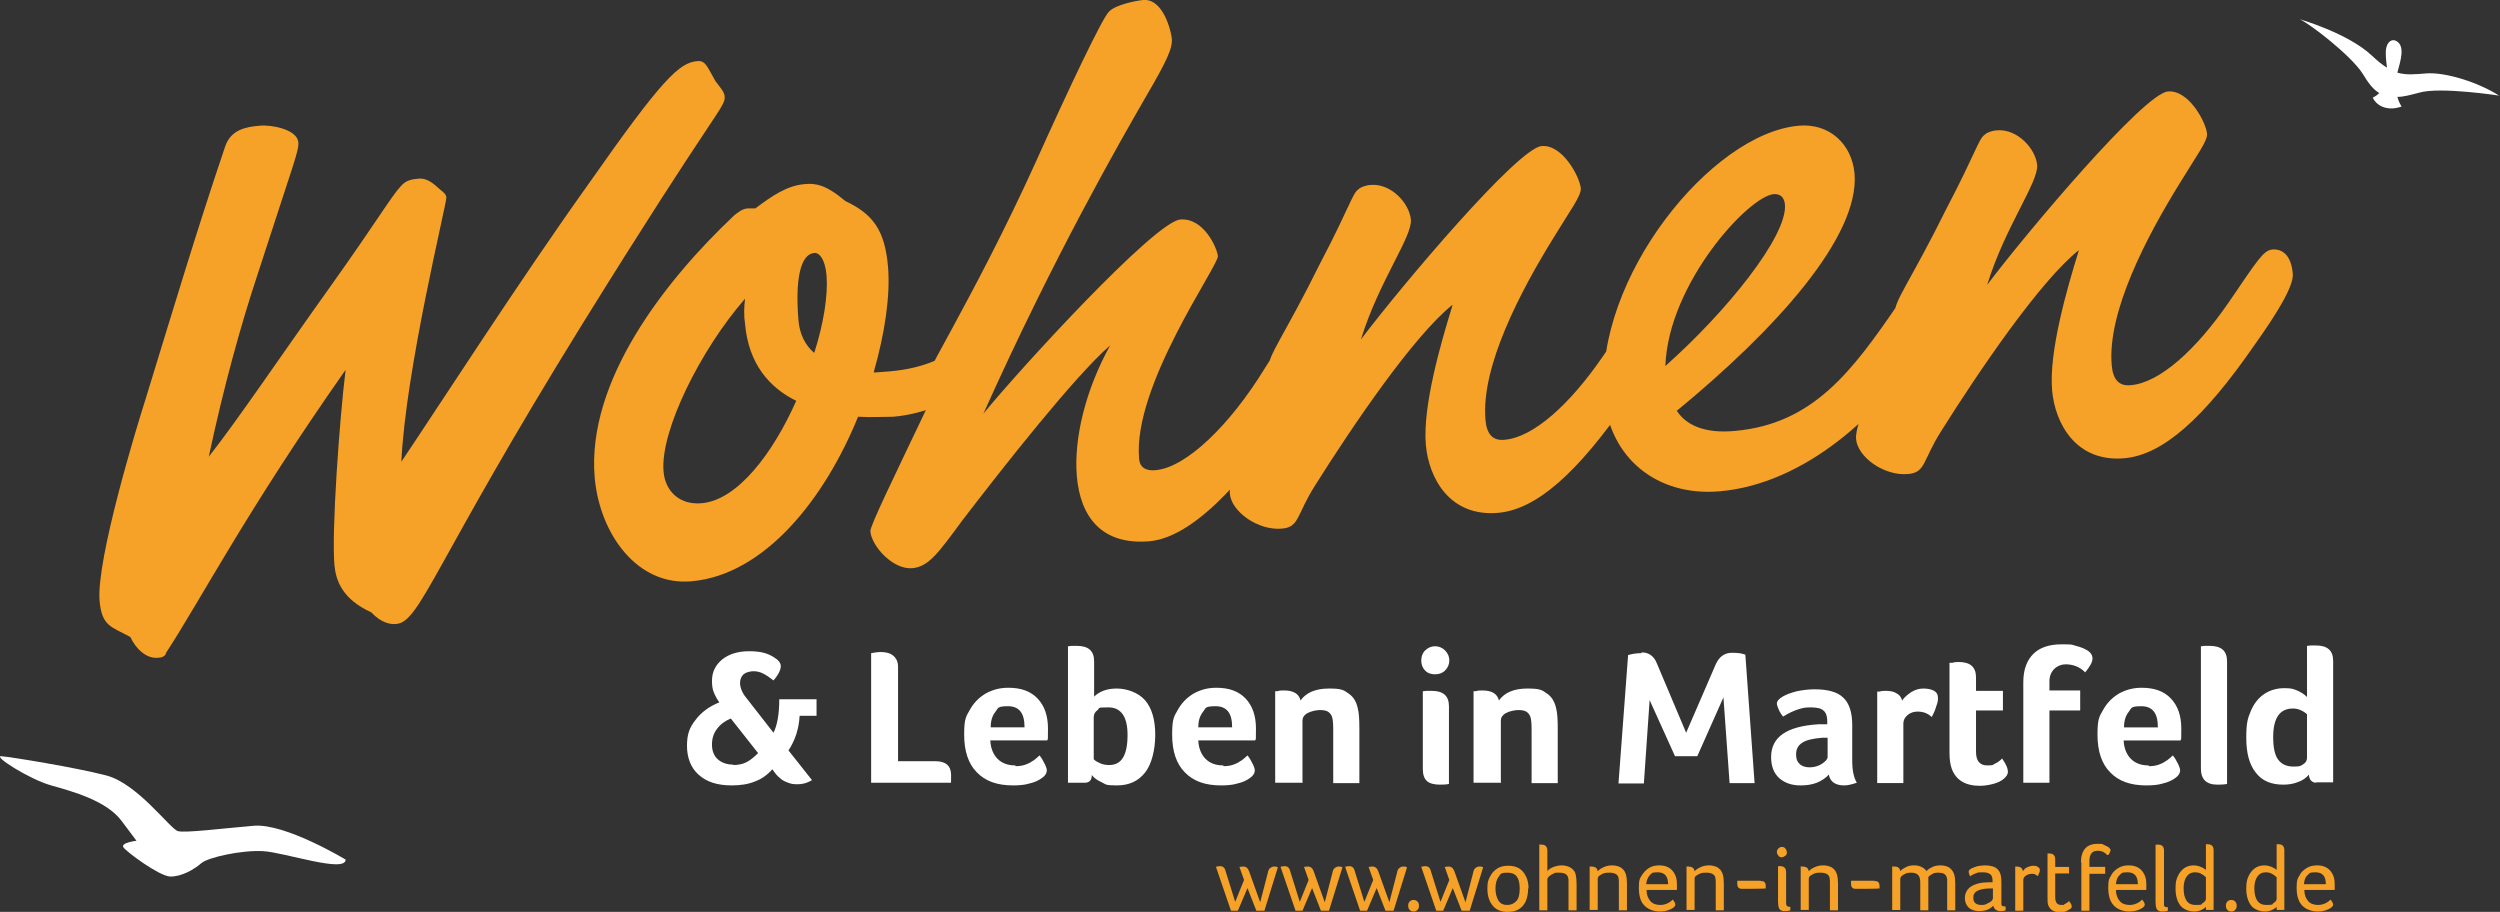
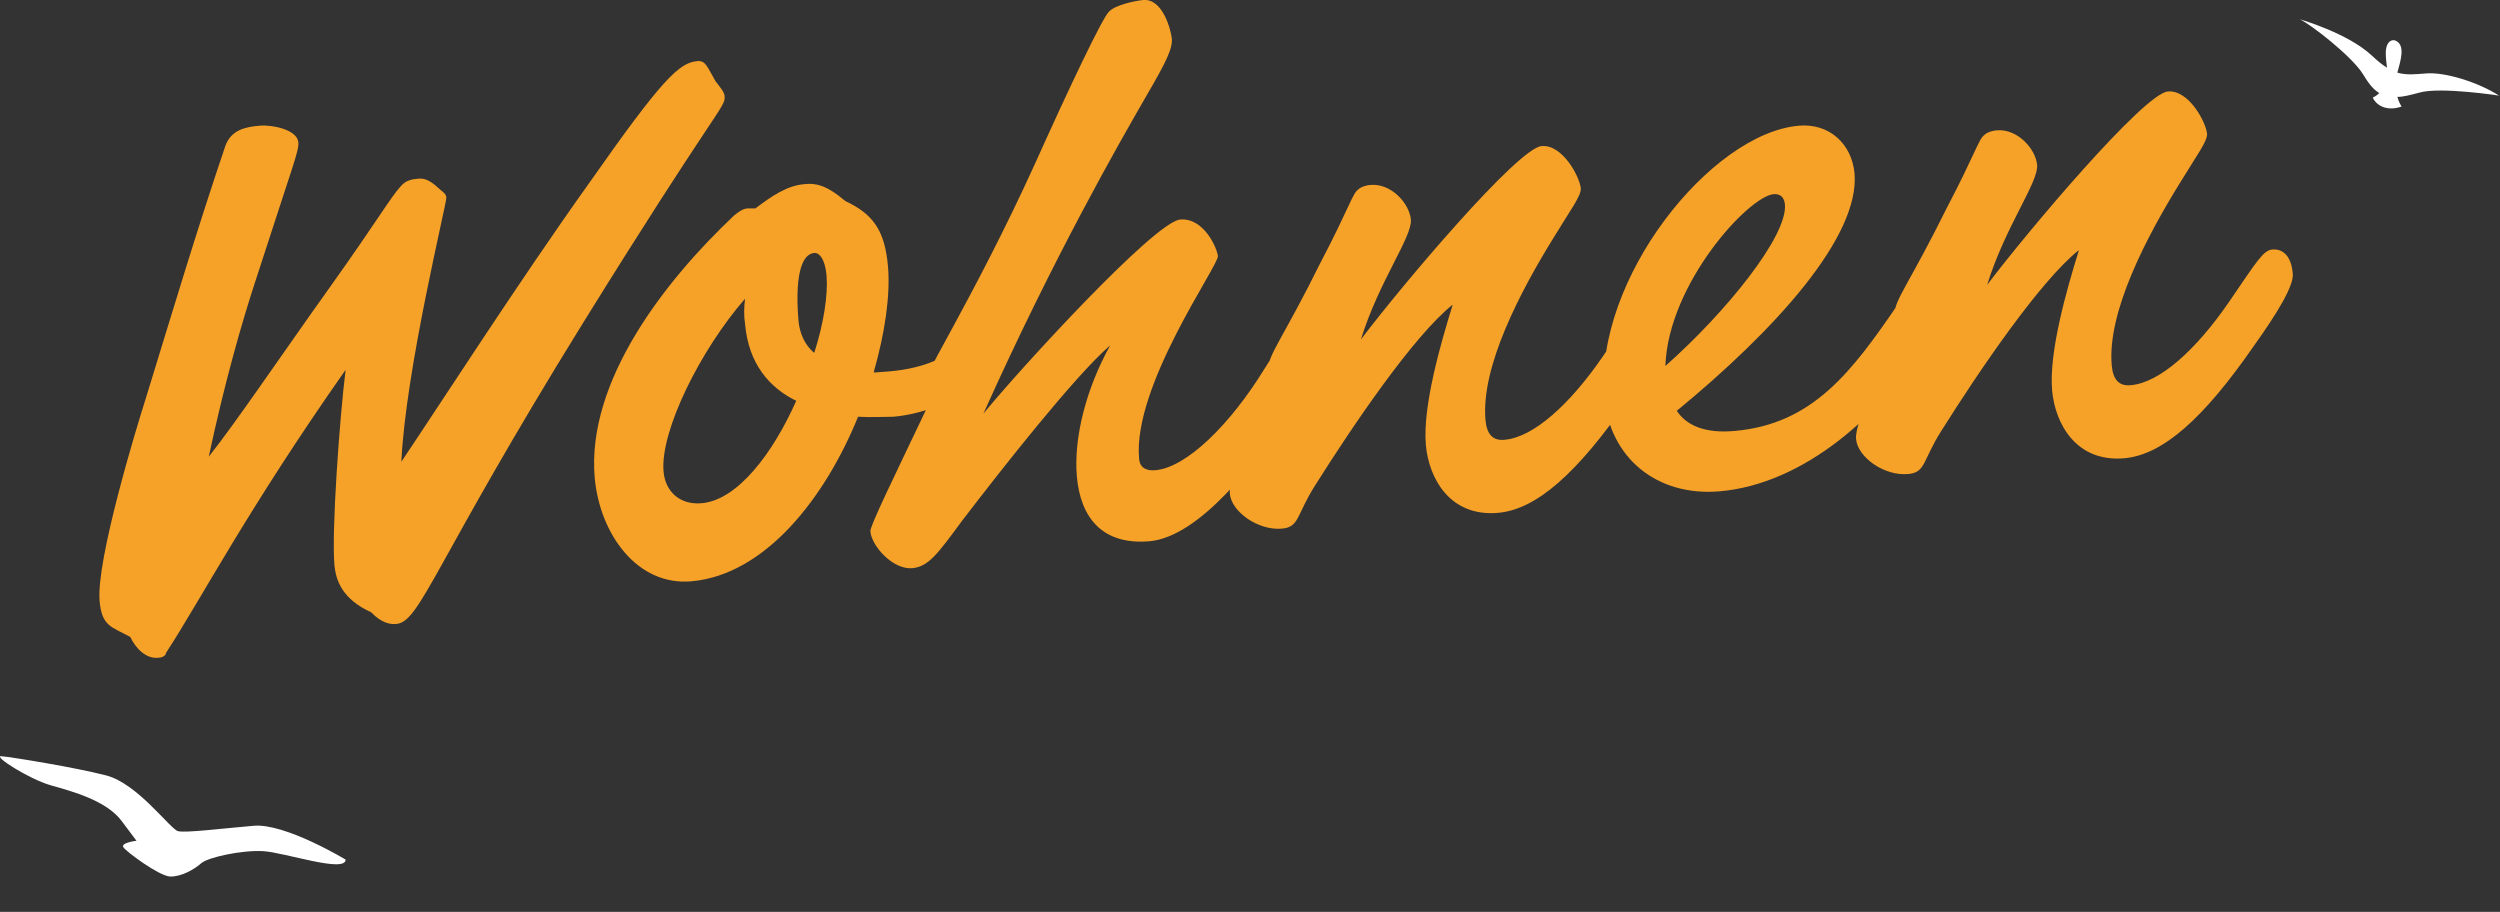
<svg xmlns="http://www.w3.org/2000/svg" viewBox="0 0 650.3 237.2">
  <rect x="0" y="0" width="650.3" height="237.2" fill="#333333" stroke="none" />
  <path d="M96.6 159.3c2.5 2.7 5 3.2 6.5 3 6.2-.5 9.8-15.7 48.5-78.2 34.3-55.3 37.1-56.2 36.9-58.9 0-1.3-1.3-2.6-2.4-4.1-2.1-3.6-2.5-5.4-4.7-5.2-4.7.4-9 4.4-28.2 31.8-17.8 24.9-38.7 57.4-48.8 72.4 1.1-23.9 11.8-67.2 11.7-68.7 0-1.1-1.3-1.7-3-3.3-1.7-1.4-3.1-1.8-4.4-1.6-1.3.1-3.1.3-4.5 2-2.5 2.7-6.2 9.1-18.1 25.8-12.8 17.9-24.5 35.3-31.8 44.5 4-18.7 8.4-34.4 12.5-46.8 9.7-30 11-32.8 10.8-35-.3-3.3-6.9-4.6-10-4.3-3.8.3-7.5 1.1-9 5.3-7.5 22.2-13.2 41.3-20.7 65.7-2.3 7.2-12.9 41.9-12 52.6.6 6.7 3.1 6.7 8 9.4 1.4 3 4.1 5.7 7.2 5.4.9 0 2-.4 2.1-1.3 8.9-13.6 21-37 46.7-73.6-1.6 12.9-3.7 42.3-2.9 50.9.4 4 2.1 8.8 9.6 12.2zm130.7-62.6c2.9-10.1 4.3-19.9 3.7-27.2-.8-9.6-3.9-13.8-11.1-17.2-5.1-4.3-7.8-4.7-10.7-4.4-4.5.4-8.3 3-12.7 6.3h-2c-1.3.1-2.4.9-3.6 1.9-17.8 16.8-38.4 43-36.2 68.2 1.3 14.5 11 28.2 25.2 26.9 19.1-1.7 34.7-21.6 43.3-42.8 3.4.2 6.5 0 9.2 0 17.8-1.6 30.1-15.2 29.7-19.9-.2-2.4-3.4-6-5.2-5.8-2.4.2-5.7 12.2-25.5 13.9l-4 .3zm-20.2 7.6c-6 13.5-15.2 25.8-24.6 26.6-5.8.5-9.5-3.2-9.9-8.3-.9-10.5 9.6-31.6 21.2-44.9-.3 2.3-.3 4.7 0 6.5.9 10.5 6.4 16.7 13.4 20.1zm4.7-12.5c-2.4-2-3.8-5-4.1-8.4-.9-10.7.5-17.3 4.1-17.6 1.3-.1 2.8 1.5 3.2 5.8.4 5.1-.7 12.4-3.2 20.2zm77-2c-6.4 11.5-9.5 24.2-8.7 34 .9 10.7 6.5 18 18.8 17 13.1-1.1 27.8-20.4 36.7-33.7 4.2-6.2 6.7-10.9 6.5-13.3-.4-4.7-2.4-6.7-5.3-6.5-1.6 0-3.3 1.2-7.8 8.5-9 14.7-20.4 25.8-28.4 26.5-2 .2-4.1-.3-4.3-3-1.7-18.9 20.7-50.2 20.5-52.7-.2-2-3.6-10-9.8-9.5-6.7.6-41.9 39.1-51.2 50.5 18.4-41 35.5-70.7 42.3-82.5 5.5-9.4 7-12.7 6.7-15.2-.2-1.8-2.2-10.3-7.4-9.9-2.2.2-7.3 1.3-8.9 3-1.6 1.3-10.7 20.5-19.1 39.2-16.2 35.7-31.2 58.6-30.9 61.7.2 2.4 1.7 1.9 2.8 1.8-8.9 18.7-15 31.1-14.9 32.5.3 3.8 5.8 10 10.9 9.6 4.2-.4 6.6-3.7 13-12.4 10.5-13.7 29.2-37.5 38.4-45.5zm89-10.3c-3 9.7-7.8 26.2-6.9 36.3.8 8.7 6.3 18.7 18.8 17.6 10-.9 20.6-10.3 33.8-29.4 6-8.4 10.3-15.5 10-18.6-.4-4.9-2.8-6.5-5.3-6.3-2.4.2-4 3-11.4 13.8-8.4 12.2-17.9 20.9-25.5 21.5-3.1.3-4.6-1.6-4.9-5.2-1.2-13.8 9-33.3 17.8-47.5 4.3-7.1 7.1-10.7 7-12.7-.3-3.1-4.8-11.5-10.2-11-6.2.5-36.5 36.4-47 50.3 4.7-15.2 13.4-26.7 13-31.2-.4-4.2-5.1-9.4-10.4-9-.9 0-2.7.5-3.3 1.2-1.5 1-2.3 4.7-9.8 19-9.5 19.2-13.8 24.3-13.5 27.4.2 2.4 1.8 2.3 2.7 2.2-6.1 11.8-13.2 26-12.8 30.5.4 4.7 7.4 9.7 13.6 9.1 4.5-.4 3.7-3.5 8.5-11.1 10-15.9 25.7-39 35.8-47.1zM436 107c25.7-21.1 47.8-45.4 46.4-61.9-.7-7.6-6.5-13.1-14.5-12.4-22.9 2-53.2 39.9-50.6 70.6 1.4 15.8 13.7 25.9 30 24.5 22.3-1.9 42.4-20.5 52.8-37.6 3.1-5.2 5.1-8.7 4.9-11.2-.3-3.6-2.1-6.3-5-6.1-1.8.2-3.4 2.1-6.2 6.1-12.1 17.7-22.2 31.3-42.6 33.1-7.6.7-12.5-1.4-15-5.2h-.2zm-2.8-11.9c.8-21.4 21.7-44.1 28.2-44.6 1.6-.1 2.7.7 2.9 2.7.7 8.2-15.3 28-31.1 42zm107.5-29.8c-3 9.7-7.8 26.2-6.9 36.3.8 8.7 6.3 18.7 18.8 17.6 10-.9 20.6-10.3 33.8-29.4 6-8.4 10.3-15.5 10-18.6-.4-4.9-2.8-6.5-5.3-6.3-2.4.2-4 3-11.4 13.8-8.4 12.2-17.9 20.9-25.5 21.5-3.1.3-4.6-1.6-4.9-5.2-1.2-13.8 9-33.3 17.8-47.5 4.3-7.1 7.1-10.7 7-12.7-.3-3.1-4.8-11.5-10.2-11-6.2.5-36.5 36.4-47 50.3 4.7-15.2 13.4-26.7 13-31.2-.4-4.2-5.1-9.4-10.4-9-.9 0-2.7.5-3.3 1.2-1.5 1-2.3 4.7-9.8 19-9.5 19.2-13.8 24.3-13.5 27.4.2 2.4 1.8 2.3 2.7 2.2-6.1 11.8-13.2 26-12.8 30.5.4 4.7 7.3 9.7 13.6 9.1 4.5-.4 3.7-3.5 8.5-11.1 10-15.9 25.7-39 35.8-47.1z" fill="#f6a228" />
-   <path d="M211.1 203c-1.2.7-2.4 1-3.6 1s-1.7-.1-2.5-.4-1.5-.6-2.1-1.2c-.7-.5-1.3-1.3-2-2.3-1.3 1.5-2.9 2.6-4.6 3.2-1.7.7-3.7 1-6 1-3.7 0-6.5-.9-8.6-2.8-2-1.8-3-4.4-3-7.5s.7-4.8 2.2-6.7c1.5-2 3.5-3.5 6.2-4.6-.7-1-1.2-2-1.5-2.8s-.4-1.8-.4-2.8c0-2.3.9-4.1 2.7-5.6 1.8-1.4 4.1-2.1 7-2.1s4.7.5 6.3 1.5c1.2.7 1.9 1.5 1.9 2.4s-.6 2.2-1.9 3.7c-1-.8-1.9-1.4-2.7-1.8s-1.6-.6-2.5-.6-2 .3-2.6.8c-.6.6-.9 1.3-.9 2.3s.5 2.5 1.6 3.8l7.1 9.1c1-2 1.5-4.9 1.5-8.7h9.7v4.3H208c-.2 3.5-1.2 6.4-2.9 9l6.1 7.7zm-20.4-4c1.2 0 2.4-.2 3.4-.7s2-1.3 3.1-2.4l-7.1-9c-1.5.6-2.7 1.5-3.6 2.7s-1.3 2.5-1.3 4.1.5 2.9 1.5 3.8 2.4 1.4 4.1 1.4zm42.8-1h9.8c2.7 0 4.1 1.2 4.1 3.6s0 1.9-.1 2h-20.7v-33.7c1.1-.2 1.9-.3 2.4-.3 1.5 0 2.6.3 3.4 1s1.2 1.6 1.2 2.9v24.4zm30.7 1.3c1.1 0 2.1-.2 2.8-.5.8-.3 1.4-.7 2-1.1.5-.4 1-.8 1.4-1.2.5.6.9 1.3 1.3 2.1s.6 1.4.6 1.8c0 .7-.4 1.4-1.3 2-.8.6-1.9 1.1-3.2 1.4-1.3.4-2.8.5-4.3.5-4.1 0-7.2-1.1-9.4-3.4-2.2-2.2-3.3-5.5-3.3-9.8s.5-4.7 1.5-6.5 2.4-3.2 4.1-4.2c1.8-1 3.7-1.5 5.9-1.5 3.3 0 5.8.9 7.6 2.8s2.7 4.5 2.7 7.8 0 2.6-.2 3.1h-14.8c.1 2.1.8 3.7 1.9 4.8s2.6 1.7 4.6 1.7zm2.3-10.2c0-3.6-1.4-5.4-4.3-5.4s-2.5.5-3.3 1.5-1.2 2.3-1.2 4h8.8zm18-7.8c1.5-1.5 3.5-2.2 6-2.2s5.6 1 7.4 3.1c1.7 2 2.6 5 2.6 8.9s-.9 7.6-2.6 9.8c-1.8 2.3-4.2 3.4-7.4 3.4s-2.8-.3-3.9-.8-2-1.1-2.6-1.9c0 1.3-.6 2-1.8 2h-4.4v-35.5s.4 0 .9-.1h1.4c3 0 4.5 1.3 4.5 4v9.4zm8.8 9.9c0-4.8-1.7-7.2-5-7.2s-2.1.2-2.8.7-1 1.1-1 1.9v10.9c.5.5 1.1.8 1.8 1.1s1.5.4 2.2.4c1.6 0 2.8-.6 3.6-1.9s1.2-3.3 1.2-5.9zm25 8.1c1.1 0 2.1-.2 2.8-.5.8-.3 1.4-.7 2-1.1.5-.4 1-.8 1.4-1.2.5.6.9 1.3 1.3 2.1s.6 1.4.6 1.8c0 .7-.4 1.4-1.3 2-.8.6-1.9 1.1-3.2 1.4-1.3.4-2.8.5-4.3.5-4.1 0-7.2-1.1-9.4-3.4-2.2-2.2-3.3-5.5-3.3-9.8s.5-4.7 1.5-6.5 2.4-3.2 4.1-4.2c1.8-1 3.7-1.5 5.9-1.5 3.3 0 5.8.9 7.6 2.8s2.7 4.5 2.7 7.8 0 2.6-.2 3.1h-14.8c.1 2.1.8 3.7 1.9 4.8s2.6 1.7 4.6 1.7zm2.2-10.2c0-3.6-1.4-5.4-4.3-5.4s-2.5.5-3.3 1.5-1.2 2.3-1.2 4h8.8zm18.1 14.5h-6.9v-23.8h.6c.5-.2 1.1-.2 1.7-.2 2.5 0 3.9.9 4.3 2.6 1.5-2.1 4-3.1 7.4-3.1s3.8.4 5.1 1.3 2 2.1 2.4 3.9c.3 1.2.4 2.9.4 5.2v14.2h-6.8v-13.9c0-1.6-.1-2.7-.3-3.3s-.6-1.1-1.1-1.4-1.2-.4-2.1-.4-2.3.3-3.2.8-1.3 1.2-1.3 1.9v16.3zm38.4-31.8c0 1-.4 1.9-1.1 2.6s-1.6 1-2.6 1-2-.3-2.6-1c-.7-.7-1-1.6-1-2.6s.3-1.9 1-2.6 1.6-1.1 2.6-1.1 1.9.4 2.6 1.1 1.1 1.6 1.1 2.6zm-.1 32.1c-.2.1-1 .2-2.4.2s-2.7-.3-3.4-1-1-1.7-1-3.2v-20.1c.1 0 .4 0 .9-.1h1.4c3 0 4.5 1.3 4.5 4V204zm13.3-.3h-6.9v-23.8h.6c.5-.2 1.1-.2 1.7-.2 2.5 0 3.9.9 4.3 2.6 1.5-2.1 4-3.1 7.4-3.1s3.8.4 5.1 1.3c1.2.8 2 2.1 2.4 3.9.3 1.2.4 2.9.4 5.2v14.2h-6.8v-13.9c0-1.6-.1-2.7-.3-3.3s-.6-1.1-1.1-1.4-1.2-.4-2.1-.4-2.3.3-3.2.8-1.3 1.2-1.3 1.9v16.3zm36.8-33.9c.9 0 1.7.2 2.4.7s1.2 1.2 1.6 2.2l7.6 18 7.7-17.8c.9-2 2.3-3 4.2-3s2.7.2 3.5.5l2.4 33.4h-6.5l-1.6-22.3-6.8 15.3h-5.8l-6.6-14.6-1.5 21.7H421l2.5-33.4c1-.3 2.1-.5 3.5-.5zm54.8 28.1c0 2.6.4 4.5 1.2 5.8-1.2.4-2.3.7-3.3.7s-2-.2-2.7-.7c-.6-.4-1.1-1.1-1.3-2.1-.8.9-1.9 1.6-3.1 2.1-1.3.5-2.7.7-4.2.7-2.3 0-4.1-.6-5.6-1.9-1.4-1.3-2.1-3.1-2.1-5.5 0-5.2 4.1-8 12.3-8.5h2.3v-.9c0-1.2-.3-2.1-1-2.7s-1.8-.8-3.4-.8-2.1.2-3.1.5-2.4.9-4 1.9c-.4-.5-.8-1.1-1.1-1.8s-.5-1.2-.5-1.6c0-.6.5-1.2 1.5-1.8s2.2-1 3.7-1.4c1.5-.3 3-.5 4.6-.5 3.5 0 6 .7 7.5 2.2 1.5 1.4 2.3 3.8 2.3 7v9.5zm-6.4-5.9H474c-2.4.2-4.2.6-5.2 1.3-1.1.7-1.6 1.7-1.6 3s.3 1.9.9 2.5 1.5.9 2.6.9 2.3-.3 3.2-.9 1.5-1.2 1.5-1.8v-5.1zm19.4-9.7c.6-.9 1.5-1.6 2.4-2.2 1-.6 2-.9 3.1-.9s2.1.2 2.8.6 1 1 1 1.8 0 .9-.2 1.5l-.6 1.8c-.3.6-.5 1.2-.8 1.7-.6-.5-1.2-.9-1.8-1.1s-1.2-.3-1.9-.3c-1 0-1.9.3-2.6.9s-1.1 1.3-1.1 2.2v15.5h-6.8v-23.8h.6c.5-.2 1.1-.2 1.7-.2 1.1 0 2.1.2 2.8.7.8.4 1.2 1.1 1.4 1.9zm12.9 17.8c-.4-1.1-.6-2.5-.6-4.3v-23.3h.8c.6-.2 1.1-.2 1.6-.2 3 0 4.5 1.3 4.5 4v3.5h7v5.1h-7v10.8c0 2.3 1 3.5 2.9 3.5s1.4-.2 2.1-.5 1.3-.8 1.8-1.3c.6.9 1 1.6 1.2 2.1s.3 1 .3 1.4c0 .6-.4 1.2-1.1 1.8s-1.6 1-2.7 1.3-2.3.5-3.5.5c-3.8 0-6.2-1.5-7.3-4.4zm34.6-25.2c-1.3-1.3-3-2-5-2s-4.2 1.5-4.2 4.4v2.4h8v5.2h-8v18.8h-6.8v-26.1c0-3.3.9-5.7 2.6-7.4s4.2-2.5 7.4-2.5 2.5.1 3.7.4 2.2.7 3 1.2 1.3 1.2 1.3 2.1-.6 2-1.9 3.6zm16.7 24.5c1.1 0 2.1-.2 2.8-.5.8-.3 1.4-.7 2-1.1.5-.4 1-.8 1.4-1.2.5.6.9 1.3 1.3 2.1s.6 1.4.6 1.8c0 .7-.4 1.4-1.3 2-.8.6-1.9 1.1-3.2 1.4-1.3.4-2.8.5-4.3.5-4.1 0-7.2-1.1-9.4-3.4-2.2-2.2-3.3-5.5-3.3-9.8s.5-4.7 1.5-6.5 2.4-3.2 4.1-4.2c1.8-1 3.7-1.5 5.9-1.5 3.3 0 5.8.9 7.6 2.8s2.7 4.5 2.7 7.8 0 2.6-.2 3.1h-14.8c.1 2.1.8 3.7 1.9 4.8s2.6 1.7 4.6 1.7zm2.3-10.2c0-3.6-1.4-5.4-4.3-5.4s-2.5.5-3.3 1.5-1.2 2.3-1.2 4h8.8zm18 14.8c-.3.1-1.1.2-2.5.2-2.9 0-4.3-1.4-4.3-4.2v-31.8c.1 0 .4 0 .9-.1h1.4c3 0 4.5 1.3 4.5 4v32zm23.2-.3c-.6 0-1-.2-1.4-.6-.3-.4-.5-.9-.5-1.5-.7.8-1.6 1.5-2.8 1.9-1.2.5-2.5.7-3.9.7-3.1 0-5.5-1-7.1-3.1-1.7-2.1-2.5-5.1-2.5-9.1s.4-5.1 1.2-7 2-3.4 3.5-4.4 3.3-1.5 5.2-1.5 2.3.2 3.3.6 1.9 1 2.6 1.7V168s.4 0 .9-.1h1.4c3 0 4.5 1.3 4.5 4v31.6h-4.5zm-11.2-11.9c0 2.7.4 4.7 1.3 5.9s2.2 1.8 4 1.8 1.9-.2 2.5-.6c.7-.4 1-1 1-1.7v-11.3c-.4-.4-1-.8-1.7-1.1s-1.3-.4-2-.4c-3.4 0-5.1 2.5-5.1 7.4z" fill="#fff" />
-   <path d="M316.2 225.5c.4-.1.8-.2 1.1-.2.8 0 1.3.4 1.5 1.3l2.5 8 2.3-5.7-1.2-3.4c.3 0 .6-.1 1-.1.7 0 1.2.4 1.5 1.2l2.9 8.1 2-7.7c.1-.6.3-1 .6-1.2s.6-.4 1-.4.6 0 1 .2l-3.5 11.3h-2.1l-2.3-5.9-2.5 5.9h-1.8l-3.9-11.4zm16.8 0c.4-.1.8-.2 1.1-.2.8 0 1.3.4 1.5 1.3l2.5 8 2.3-5.7-1.2-3.4c.3 0 .6-.1 1-.1.7 0 1.2.4 1.5 1.2l2.9 8.1 2-7.7c.1-.6.3-1 .6-1.2.2-.2.6-.4 1-.4s.6 0 1 .2l-3.5 11.3h-2.1l-2.3-5.9-2.5 5.9H337l-3.9-11.4zm16.8 0c.4-.1.8-.2 1.1-.2.8 0 1.3.4 1.5 1.3l2.5 8 2.3-5.7-1.2-3.4c.3 0 .6-.1 1-.1.7 0 1.2.4 1.5 1.2l2.9 8.1 2-7.7c.1-.6.3-1 .6-1.2.2-.2.6-.4 1-.4s.6 0 1 .2l-3.5 11.3h-2.1l-2.3-5.9-2.5 5.9h-1.8l-3.9-11.4zm16.9 11.2c-.3-.3-.4-.6-.4-1.1s.1-.8.4-1.1.6-.4 1-.4.7.1 1 .4.4.6.4 1.1-.1.8-.4 1.1-.6.4-1 .4-.7-.1-1-.4zm2.9-11.2c.4-.1.8-.2 1.1-.2.8 0 1.3.4 1.5 1.3l2.5 8 2.3-5.7-1.2-3.4c.3 0 .6-.1 1-.1.7 0 1.2.4 1.5 1.2l2.9 8.1 2-7.7c.1-.6.3-1 .6-1.2.2-.2.6-.4 1-.4s.6 0 1 .2l-3.5 11.3h-2.1l-2.3-5.9-2.5 5.9h-1.8l-3.9-11.4zm27.9 5.6c0 1.2-.2 2.3-.6 3.3-.4.9-1 1.6-1.8 2.1s-1.8.7-2.9.7c-1.7 0-3-.5-3.9-1.6s-1.4-2.5-1.4-4.4.2-2.2.7-3.2 1.1-1.6 1.9-2.1 1.7-.7 2.8-.7c1.7 0 3 .5 3.9 1.6s1.4 2.5 1.4 4.3zm-2.2 0c0-2.8-1-4.1-3.1-4.1s-1.8.4-2.4 1.1c-.5.7-.8 1.7-.8 3s.3 2.4.8 3.2 1.3 1.1 2.3 1.1 1.8-.4 2.4-1.1.8-1.8.8-3.2zm5.2-11.4h.4c.5 0 1 .1 1.2.4.3.3.4.7.4 1.2v5.3c.4-.5.9-.8 1.6-1.1.6-.2 1.3-.4 2.1-.4s1.8.2 2.5.7 1.1 1.1 1.2 1.9c.1.4.2 1.2.2 2.2v6.9H408v-7.7c0-.3 0-.5-.1-.8-.2-.9-1-1.3-2.3-1.3s-1.1 0-1.6.3c-.5.2-.8.4-1.1.7s-.4.5-.4.8v8h-2.1v-17.2zm13.1 5.7h.4c.4 0 .8.1 1.1.3s.4.5.5.9c.5-.5 1-.8 1.7-1.1s1.4-.4 2.1-.4 1.8.2 2.4.7c.6.4 1 1.1 1.2 1.9.1.4.2 1.2.2 2.2v6.9h-2.1V230c0-.8 0-1.3-.1-1.7-.1-.5-.4-.8-.8-1s-.9-.3-1.5-.3-1.1 0-1.6.2-.8.4-1.1.6c-.3.3-.4.5-.4.8v8.1h-2.1v-11.4zm14.7 6.1c0 1.3.4 2.2 1 2.9s1.5 1 2.6 1 2.4-.5 3.2-1.4c.2.2.4.5.5.7s.2.4.2.6c0 .3-.2.5-.5.8-.9.6-2 1-3.5 1s-3.1-.5-4.1-1.6c-1-1-1.4-2.6-1.4-4.6s.2-2.3.7-3.1 1.1-1.5 1.9-2 1.7-.7 2.7-.7 1.8.2 2.5.6 1.2 1 1.6 1.8.5 1.6.5 2.6v1.4h-7.6zm5.6-1.5c0-2.1-.9-3.1-2.7-3.1s-1.5.3-2.1.8c-.5.6-.8 1.3-.9 2.3zm4.9-4.6h.4c.4 0 .8.1 1.1.3s.4.5.5.9c.5-.5 1-.8 1.7-1.1s1.4-.4 2.1-.4 1.8.2 2.4.7c.6.4 1 1.1 1.2 1.9.1.4.2 1.2.2 2.2v6.9h-2.1V230c0-.8 0-1.3-.1-1.7-.1-.5-.4-.8-.8-1s-.9-.3-1.5-.3-1.1 0-1.6.2-.8.4-1.1.6-.4.5-.4.8v8.1h-2.1v-11.4zm19.2 3.8c.5 0 .8 0 1 .3.2.2.3.5.3.9v.7c0 .1-6.2.1-6.2.1-.8 0-1.2-.4-1.2-1.3v-.8h6.1zm4.2-7.5c0-.4.1-.7.4-1s.6-.4.9-.4.7.1.9.4.4.6.4 1-.1.7-.4.9-.6.4-.9.4-.7-.1-.9-.4-.4-.6-.4-.9zm.4 3.6h.4c1.1 0 1.6.5 1.6 1.6v7.7c0 .5 0 .9.2 1 .2.2.5.3.9.3v.9c-.3.1-.8.2-1.3.2s-.8 0-1.1-.2c-.3-.1-.5-.4-.6-.7s-.2-.8-.2-1.6v-9.1zm5.9.1h.4c.4 0 .8.1 1.1.3s.4.5.5.9c.5-.5 1-.8 1.7-1.1s1.4-.4 2.1-.4 1.8.2 2.4.7c.6.4 1 1.1 1.2 1.9.1.4.2 1.2.2 2.2v6.9H476V230c0-.8 0-1.3-.1-1.7-.1-.5-.4-.8-.8-1s-.9-.3-1.5-.3-1.1 0-1.6.2-.8.4-1.1.6-.4.5-.4.8v8.1h-2.1v-11.4zm19.1 3.8c.5 0 .8 0 1 .3.2.2.3.5.3.9v.7c0 .1-6.2.1-6.2.1-.8 0-1.2-.4-1.2-1.3v-.8h6.1zm4.7-3.8h.5c.9 0 1.4.4 1.5 1.2.4-.5 1-.8 1.6-1.1s1.3-.4 2-.4 1.3.1 1.9.4 1 .6 1.3 1.1c.4-.5 1-.8 1.6-1.1.7-.3 1.3-.4 2.1-.4s1.8.2 2.4.7 1 1.1 1.2 1.9c.1.4.2 1.2.2 2.2v6.9h-2.1v-7.7c0-.3 0-.5-.1-.8-.1-.5-.4-.8-.7-1s-.9-.3-1.6-.3-1 .1-1.4.3-.8.5-1.1.8v8.7h-2.1V230c0-.8 0-1.3-.2-1.8-.3-.8-1-1.2-2.2-1.2s-1.3.2-1.9.5-.9.7-.9 1.1v8.1h-2.1v-11.4zm20.2 2.6c-.1-.2-.2-.4-.3-.7s-.1-.4-.1-.6c0-.3.2-.5.7-.8.4-.2 1-.4 1.6-.6.7-.1 1.3-.2 1.9-.2 1.5 0 2.6.3 3.3 1s1 1.7 1 3.3v5.8c0 .2.1.4.3.5.1 0 .4.1.8.1v1c-.3.1-.7.2-1.2.2-1.2 0-1.8-.5-2-1.4-.5.5-1.1.9-1.7 1.1s-1.3.3-2 .3c-1.1 0-2-.3-2.7-.9-.6-.6-1-1.4-1-2.5s.5-2.3 1.6-3 2.6-1.1 4.6-1.1h1v-.4c0-.8-.2-1.4-.6-1.7s-1-.5-1.9-.5-1.2 0-1.7.2-1 .4-1.6.8h-.2zm6 3.1h-.7c-1.5 0-2.6.2-3.4.6s-1.1 1-1.1 1.8.2 1.1.5 1.4.9.5 1.5.5 1 0 1.5-.3.9-.4 1.2-.7.4-.6.4-.8v-2.5zm5.7-5.7h.4c.4 0 .8.1 1.1.3s.4.5.5.9c.3-.4.6-.8 1.1-1s1-.4 1.5-.4.9 0 1.3.3.5.4.5.8 0 .5-.2.8c-.1.3-.2.6-.4.8-.2-.2-.5-.4-.7-.5s-.5-.1-.9-.1c-.5 0-1 .2-1.5.5-.4.3-.6.7-.6 1.1v8h-2.1v-11.4zm8.4-3.4h.4c1.1 0 1.6.5 1.6 1.6v1.9h3.6v1.7h-3.6v6.2c0 1.3.5 2 1.6 2s.5 0 .8-.2c.3-.1.5-.3.7-.4.2-.2.4-.3.5-.4.5.6.7 1 .7 1.4s-.2.5-.5.7-.7.4-1.1.6c-.4.1-.9.2-1.4.2-1.6 0-2.6-.6-3.1-1.8-.2-.5-.2-1.1-.2-2.1v-11.3zm8.7 2.2c0-1.5.4-2.7 1.1-3.5s1.8-1.2 3.2-1.2 1.2 0 1.7.3c.5.2.9.4 1.2.6.3.3.5.5.5.7 0 .3-.2.8-.6 1.3h-.3c-.6-.7-1.4-1.1-2.3-1.1s-1.4.2-1.7.6c-.4.4-.6 1.1-.6 2v1.6h4.1v1.8h-4.1v9.6h-2.1v-12.6zm9.1 7.3c0 1.3.4 2.2 1 2.9s1.5 1 2.6 1 2.4-.5 3.2-1.4c.2.2.4.5.5.7s.2.4.2.6c0 .3-.2.5-.5.8-.9.6-2 1-3.5 1s-3.1-.5-4.1-1.6-1.4-2.6-1.4-4.6.2-2.3.7-3.1c.4-.9 1.1-1.5 1.9-2s1.7-.7 2.7-.7 1.8.2 2.5.6 1.2 1 1.6 1.8.5 1.6.5 2.6v1.4h-7.6zm5.7-1.5c0-2.1-.9-3.1-2.7-3.1s-1.5.3-2.1.8-.8 1.3-.9 2.3zm4.8-10.3h.4c1.1 0 1.6.5 1.6 1.6v14.2c0 .2.2.3.3.4.2 0 .4.1.7.1v.9c-.3.1-.8.2-1.3.2s-.8 0-1.1-.2c-.3-.1-.5-.4-.6-.7s-.2-.8-.2-1.6v-14.8zm13 16.1c-.9.9-2 1.3-3.2 1.3s-2.7-.5-3.5-1.5-1.3-2.5-1.3-4.4.2-2.4.6-3.3 1-1.6 1.7-2.1 1.6-.7 2.5-.7 2.2.4 3.1 1.2v-6.7h.4c1.1 0 1.6.5 1.6 1.6v15.5h-2v-1zm-.1-7.6c-.5-.5-1-.8-1.4-1s-.9-.3-1.4-.3c-1 0-1.7.4-2.2 1.1s-.8 1.7-.8 3c0 2.9 1 4.4 3.1 4.4s1.4-.2 1.9-.5.8-.7.8-1.1v-5.7zm5.6 8.5c-.3-.3-.4-.6-.4-1.1s.1-.8.4-1.1.6-.4 1-.4.7.1 1 .4.4.6.4 1.1-.1.8-.4 1.1-.6.4-1 .4-.7-.1-1-.4zm12.9-.9c-.9.9-2 1.3-3.2 1.3s-2.7-.5-3.5-1.5-1.3-2.5-1.3-4.4.2-2.4.6-3.3 1-1.6 1.7-2.1 1.6-.7 2.5-.7 2.2.4 3.1 1.2v-6.7h.4c1.1 0 1.6.5 1.6 1.6v15.5h-2v-1zm-.1-7.6c-.5-.5-1-.8-1.4-1s-.9-.3-1.4-.3c-1 0-1.7.4-2.2 1.1s-.8 1.7-.8 3c0 2.9 1 4.4 3.1 4.4s1.4-.2 1.9-.5.8-.7.8-1.1v-5.7zm7.2 3.3c0 1.3.4 2.2 1 2.9s1.5 1 2.6 1 2.4-.5 3.2-1.4c.2.2.4.5.5.7s.2.4.2.6c0 .3-.2.5-.5.8-.9.6-2 1-3.5 1s-3.1-.5-4.1-1.6-1.4-2.6-1.4-4.6.2-2.3.7-3.1c.4-.9 1.1-1.5 1.9-2s1.7-.7 2.7-.7 1.8.2 2.5.6 1.2 1 1.6 1.8.5 1.6.5 2.6v1.4h-7.6zm5.6-1.5c0-2.1-.9-3.1-2.7-3.1s-1.5.3-2.1.8-.8 1.3-.9 2.3z" fill="#f6a228" />
  <path d="M650.1 24.9c-5.4-3.5-14.1-6.2-19-5.8-2.8.2-5 .5-7.5-.2.9-3.3 2.1-7.1-.4-8.3-1.3-.6-2.8.7-2.6 3.6 0 1.2.2 2.3.3 3.4-1.2-.7-2.5-1.8-4-3.2-6.2-5.8-18.7-9.4-18.7-9.4 3 1.4 13.5 9.6 16.4 14.2 1.4 2.3 2.6 4 4.3 5-.7.7-1.3 1-1.7 1.2 1.2 2.5 4.3 3.5 7.5 2.3 0 0-.7-1-1.1-2.5 1.6 0 3.4-.5 5.7-1.1 5.4-1.6 21 .8 21 .8zM.3 196.7c2.5.2 19.2 2.9 27.3 5 8.2 2.1 16.7 14 18.7 14.5s11.5-.7 19.7-1.4 23.9 8.8 23.9 8.8c0 3.6-15.9-1.9-21.5-2.2s-14.2 1.6-16 3.1c-1.8 1.6-5.2 3.6-8.2 3.5-2.9-.2-11.3-6.4-12.1-7.6s3.4-1.7 3.4-1.7l-3.9-5.2c-3.9-5.2-12.6-7.6-18.3-9.2s-15.4-7.8-12.9-7.6z" fill="#fff" />
</svg>